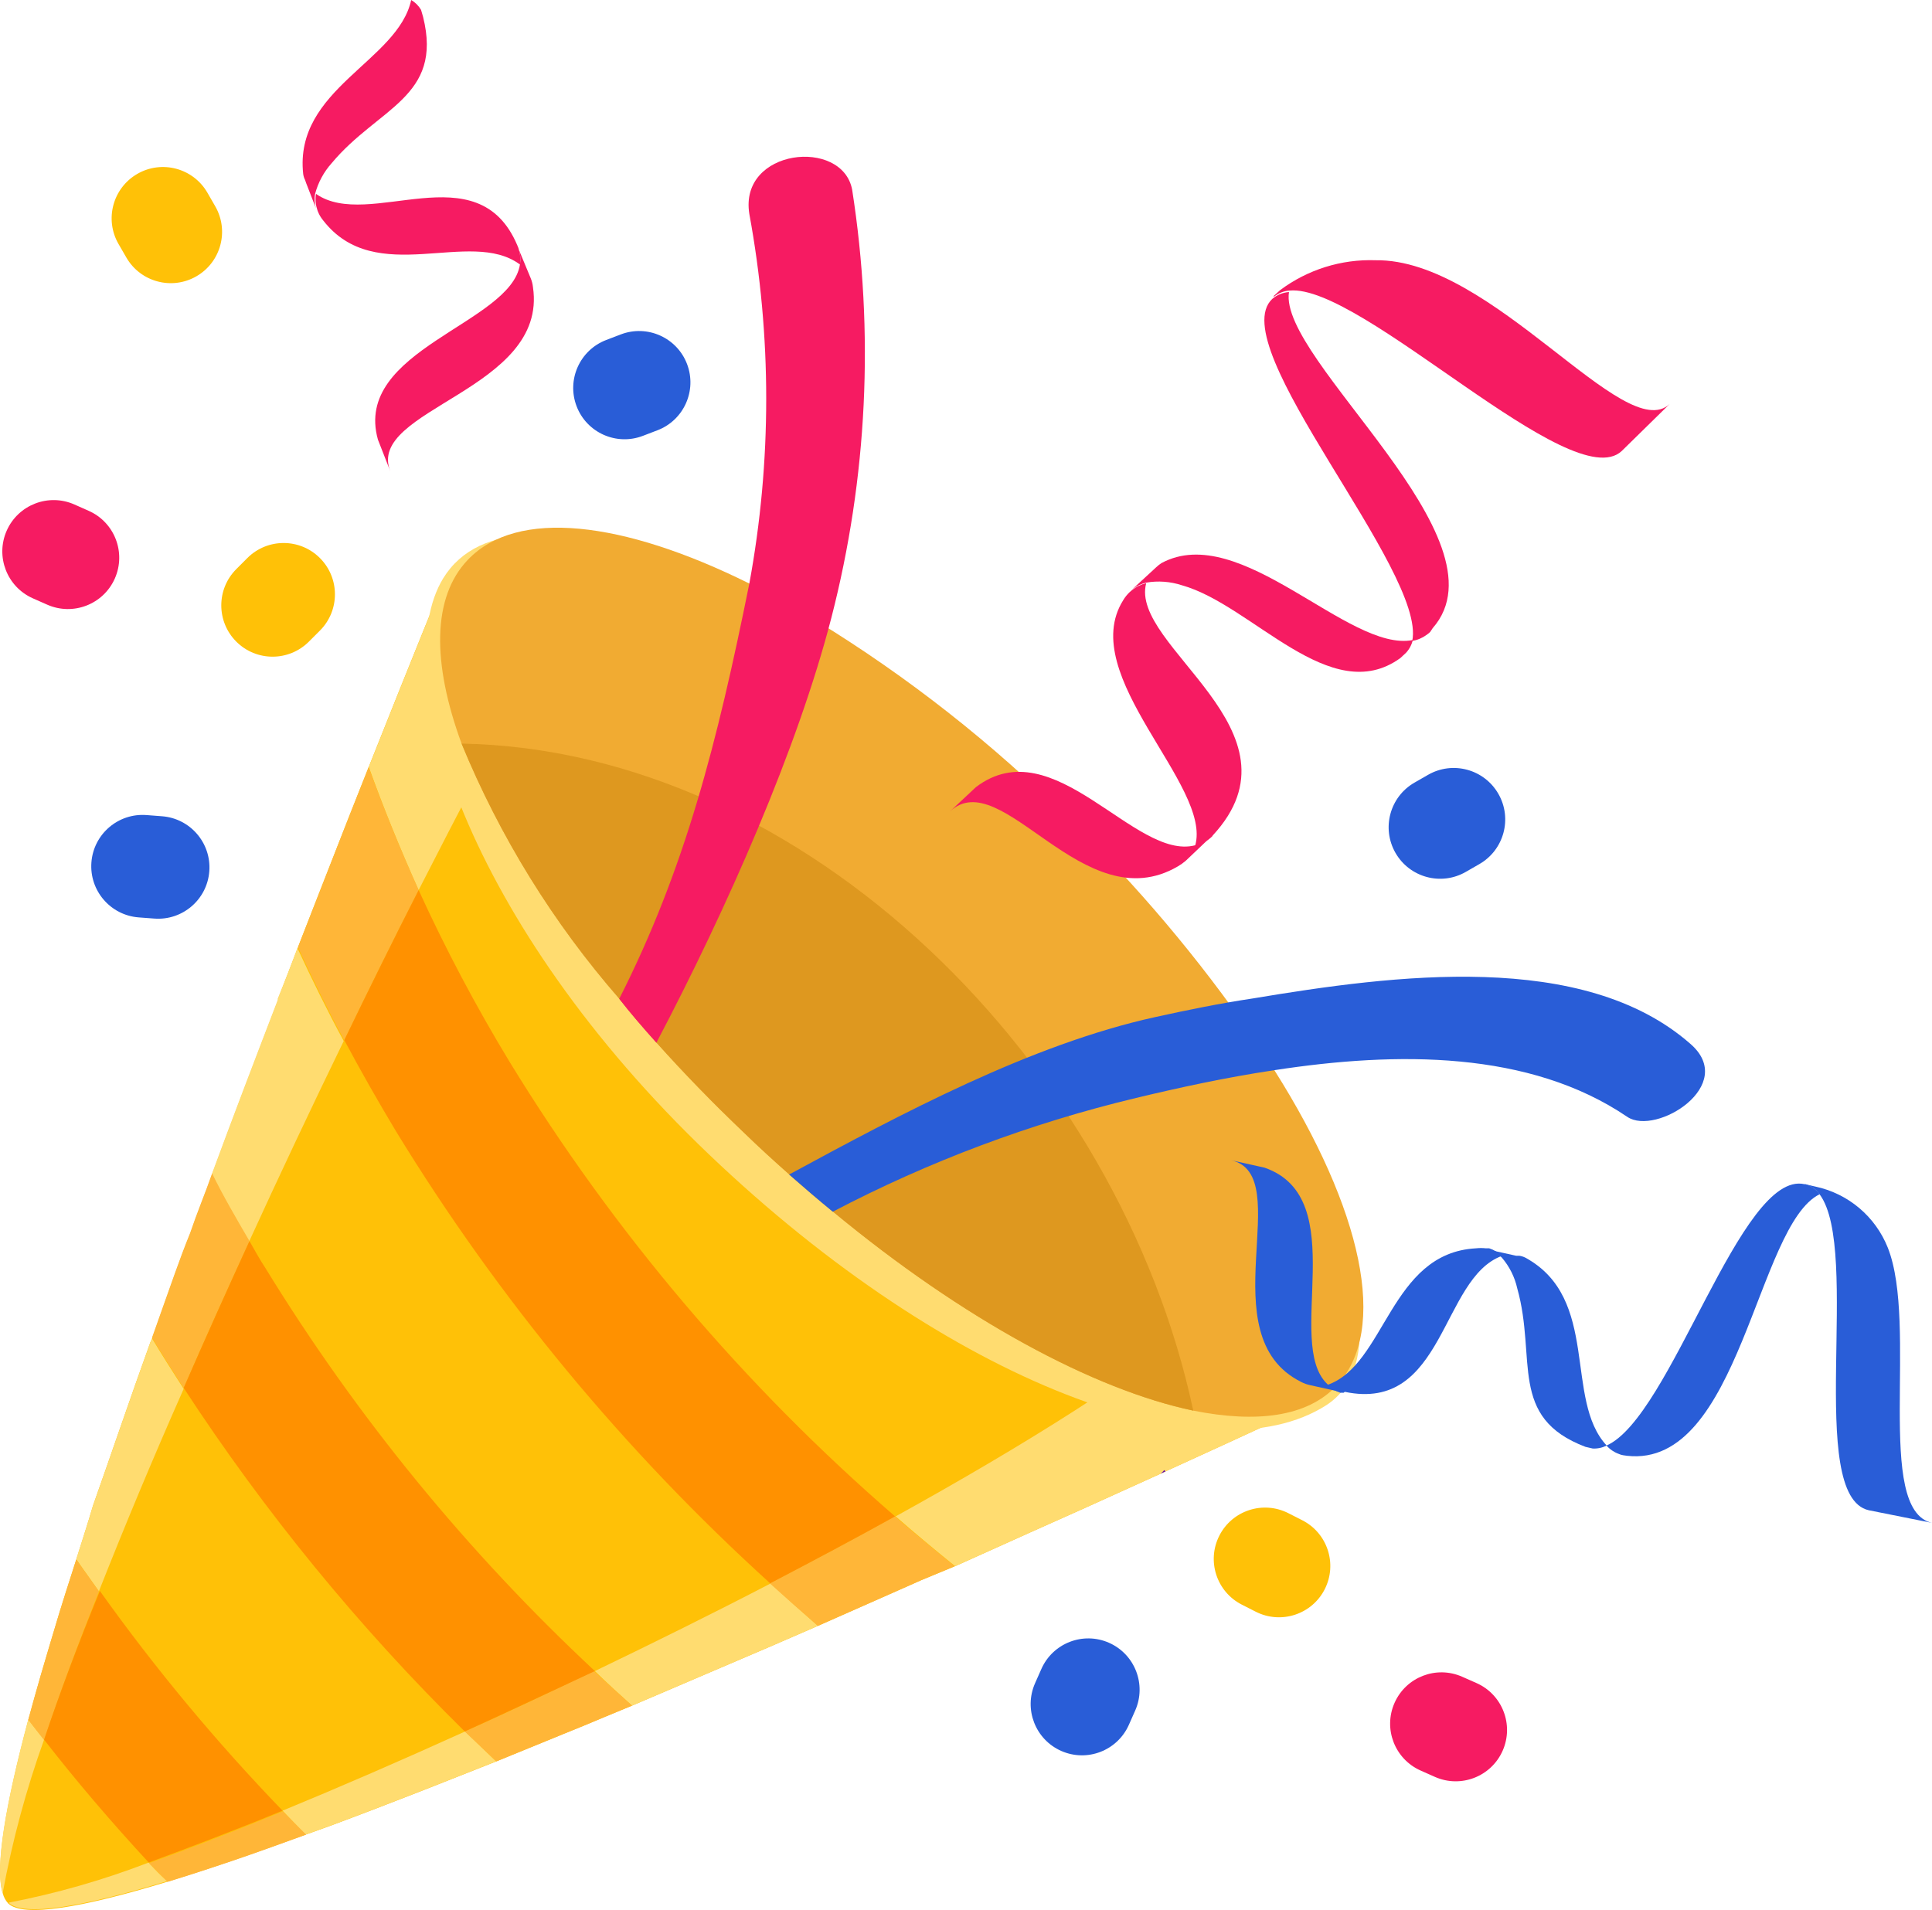
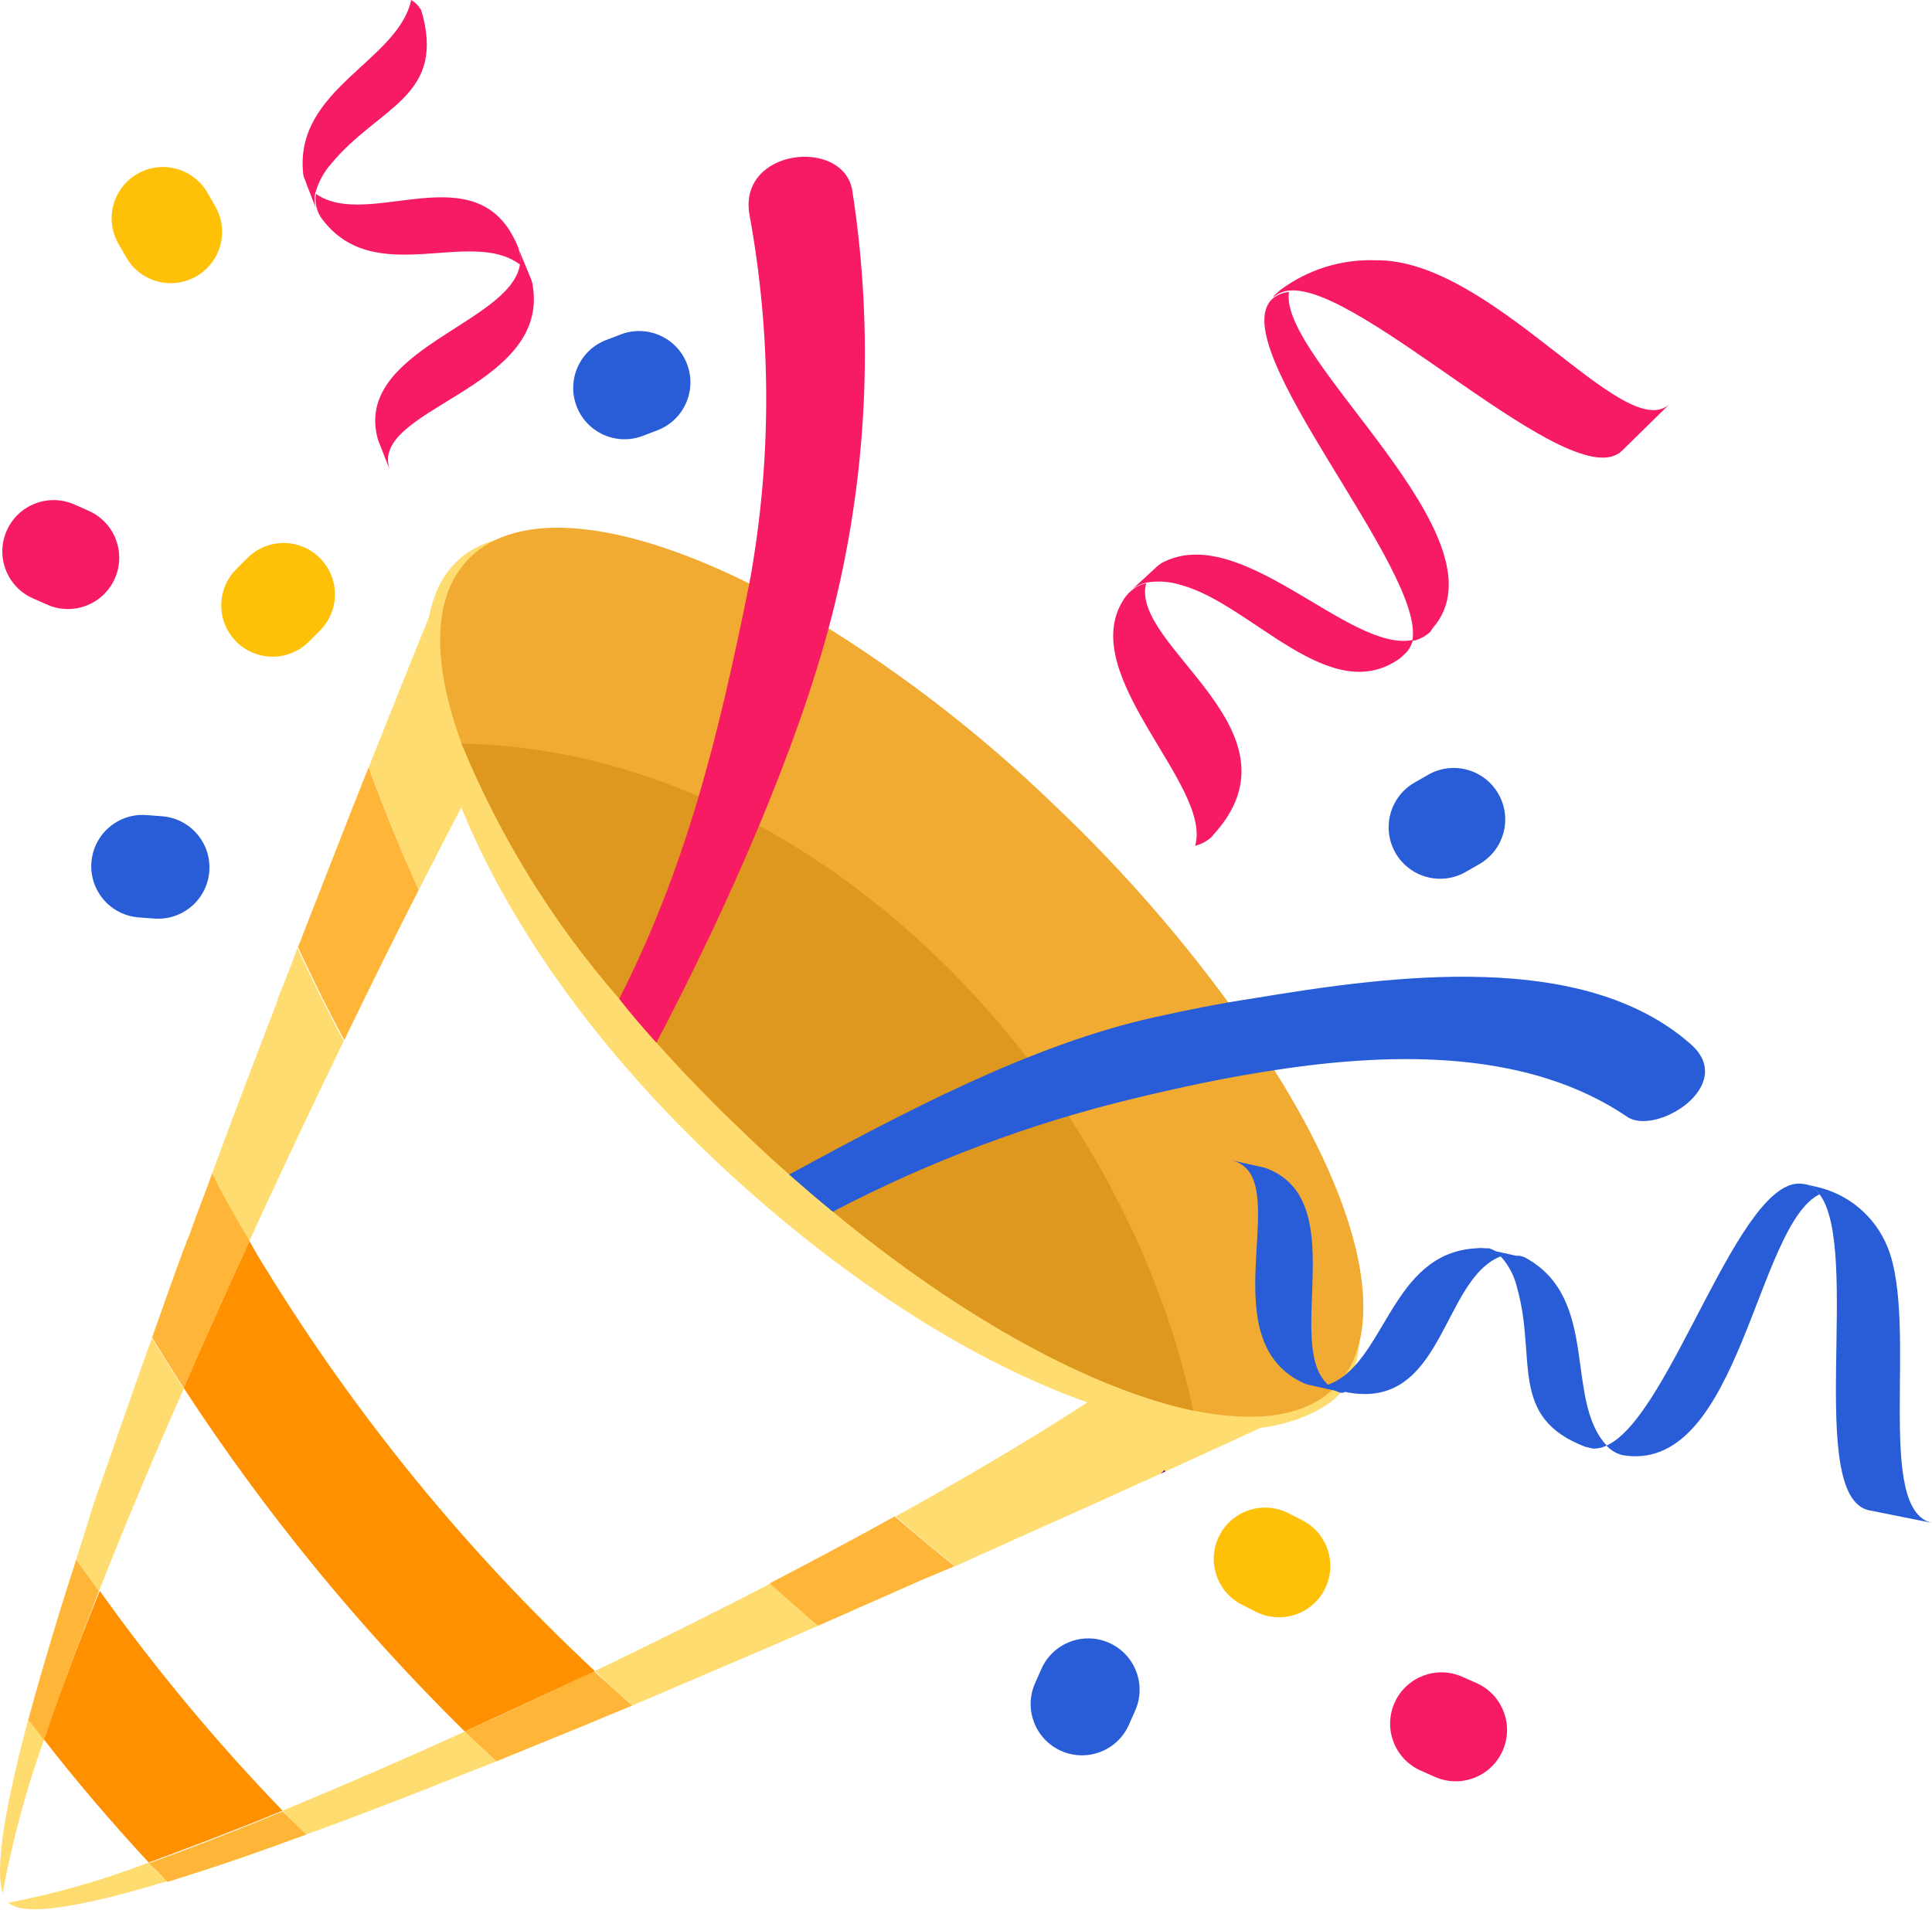
<svg xmlns="http://www.w3.org/2000/svg" width="89" height="88" viewBox="0 0 89 88" fill="none">
  <g clip-path="url(#clip0_29_2)">
-     <path d="M60.338 64.737C60.338 64.737 57.769 65.936 53.693 67.794L53.47 67.897L49.993 69.473L47.425 70.621C46.32 71.118 45.164 71.64 43.999 72.163L42.441 72.805L41.379 73.276L37.679 74.912C36.206 75.555 34.699 76.206 33.183 76.848L30.88 77.833L29.116 78.587L27.874 79.101C27.232 79.375 26.598 79.632 25.964 79.889L22.864 81.156L19.525 82.475C18.035 83.058 16.587 83.615 15.2 84.129L14.344 84.437L14.078 84.531C12.871 84.968 11.715 85.388 10.653 85.747C9.591 86.107 8.615 86.424 7.69 86.707C3.777 87.897 1.07 88.36 0.377 87.7C0.257 87.569 0.172 87.41 0.128 87.238C-0.24 86.03 0.266 83.135 1.31 79.221C1.49 78.561 1.678 77.884 1.884 77.173C2.149 76.257 2.441 75.298 2.74 74.296C2.929 73.696 3.117 73.079 3.323 72.454C3.391 72.248 3.451 72.043 3.52 71.837C3.768 71.032 4.033 70.236 4.282 69.379C5.138 66.964 5.994 64.428 6.928 61.842L7.005 61.67C7.133 61.302 7.27 60.934 7.399 60.557C7.844 59.323 8.255 58.09 8.76 56.848C8.923 56.377 9.094 55.906 9.274 55.443C9.454 54.981 9.6 54.587 9.771 54.107C10.781 51.366 11.818 48.66 12.811 46.073C12.811 46.073 12.811 46.03 12.811 46.013C13.119 45.225 13.419 44.445 13.71 43.683C14.207 42.415 14.686 41.173 15.149 40C15.791 38.355 16.399 36.805 16.964 35.392C19.037 30.176 20.441 26.75 20.441 26.75L24.552 30.989L39.675 46.484L55.663 60.582L60.338 64.737Z" fill="#FFC107" />
    <path d="M6.851 85.816C7.116 86.116 7.399 86.415 7.707 86.672C3.794 87.863 1.088 88.326 0.394 87.666C2.597 87.241 4.757 86.622 6.851 85.816Z" fill="#FFDC70" />
    <path d="M22.856 81.156L19.516 82.475C18.026 83.058 16.579 83.615 15.192 84.129L14.335 84.437L14.07 84.531L13.017 83.426C15.637 82.347 18.48 81.114 21.426 79.777L22.856 81.156Z" fill="#FFDC70" />
    <path d="M37.679 74.912C36.206 75.555 34.699 76.206 33.183 76.848L30.88 77.833L29.116 78.587C28.525 78.056 27.943 77.525 27.403 76.994C30.126 75.683 32.858 74.33 35.513 72.951C36.198 73.602 36.943 74.261 37.679 74.912Z" fill="#FFDC70" />
    <path d="M60.338 64.737C60.338 64.737 57.769 65.936 53.693 67.794L53.47 67.897L49.993 69.473L47.424 70.621C46.32 71.118 45.164 71.64 43.999 72.163C43.057 71.4 42.141 70.638 41.259 69.867C47.253 66.552 52.443 63.289 55.663 60.583L60.338 64.737Z" fill="#FFDC70" />
    <path d="M47.878 37.884C59.011 48.497 65.862 61.636 61.109 64.737C55.791 68.163 43.794 63.812 32.67 53.199C21.546 42.587 17.812 30.929 20.415 26.647C23.721 21.276 36.754 27.272 47.878 37.884Z" fill="#FFDC70" />
    <path d="M1.302 79.221C1.541 79.529 1.781 79.846 2.03 80.154C1.202 82.46 0.563 84.829 0.12 87.238C-0.248 86.03 0.257 83.135 1.302 79.221Z" fill="#FFDC70" />
    <path d="M7.005 61.67C7.459 62.424 7.947 63.195 8.461 63.991C7.031 67.221 5.712 70.39 4.556 73.319C4.196 72.805 3.845 72.326 3.511 71.837C3.768 71.032 4.033 70.236 4.282 69.379C5.138 66.964 5.994 64.428 6.928 61.842L7.005 61.67Z" fill="#FFDC70" />
    <path d="M13.701 43.683C14.352 45.088 15.055 46.527 15.834 47.966C14.352 51.015 12.879 54.133 11.466 57.225C10.858 56.18 10.285 55.144 9.754 54.107C10.764 51.366 11.8 48.66 12.794 46.073C12.794 46.073 12.794 46.03 12.794 46.013C13.136 45.182 13.436 44.403 13.701 43.683Z" fill="#FFDC70" />
    <path d="M24.577 30.938C22.924 33.944 21.152 37.362 19.285 41.011C18.417 39.075 17.652 37.185 16.99 35.34C19.062 30.124 20.467 26.698 20.467 26.698L24.577 30.938Z" fill="#FFDC70" />
    <path d="M61.554 63.863C60.201 65.285 57.88 65.576 54.969 64.994C50.404 64.034 44.393 60.814 38.364 55.82C37.696 55.281 37.028 54.707 36.352 54.107C35.675 53.508 34.939 52.839 34.254 52.171C32.824 50.809 31.479 49.422 30.246 48.043C29.638 47.366 29.056 46.69 28.533 46.021C25.484 42.525 23.028 38.552 21.263 34.261C19.901 30.552 19.901 27.52 21.554 25.79C23.815 23.418 28.688 23.991 34.519 26.887C35.264 27.263 36.035 27.674 36.806 28.12C41.075 30.649 45.033 33.67 48.598 37.122C51.801 40.16 54.698 43.505 57.247 47.109C57.778 47.863 58.274 48.608 58.728 49.345C62.719 55.675 64.02 61.285 61.554 63.863Z" fill="#F1AB32" />
    <path d="M65.879 29.122C65.825 29.172 65.768 29.218 65.707 29.259C65.514 29.399 65.291 29.492 65.057 29.533C65.725 26.321 56.305 15.94 58.608 13.773C58.825 13.587 59.095 13.476 59.379 13.456C58.874 16.574 69.595 24.839 65.999 28.942L65.879 29.122Z" fill="#F61B62" />
    <path d="M55.834 38.544L55.705 38.655C55.513 38.804 55.291 38.912 55.054 38.972C55.868 36.206 49.565 31.126 51.74 27.657C51.82 27.522 51.918 27.398 52.032 27.289L52.16 27.178C52.349 27.029 52.568 26.924 52.802 26.869C52.006 29.782 60.33 33.67 55.868 38.492L55.834 38.544Z" fill="#F61B62" />
    <path d="M76.917 18.612L74.708 20.779C72.421 22.929 62.719 13.071 59.405 13.388C59.138 13.406 58.883 13.508 58.677 13.679C58.677 13.679 58.677 13.679 58.677 13.636L58.968 13.37C60.235 12.422 61.788 11.935 63.37 11.991C68.739 11.914 74.845 20.557 76.917 18.612Z" fill="#F61B62" />
    <path d="M65.082 29.49C62.128 30.073 57.144 23.983 53.505 25.944C53.419 26 53.339 26.063 53.265 26.133L53.145 26.244L52.16 27.152C52.35 27.005 52.569 26.9 52.802 26.844C53.349 26.751 53.91 26.792 54.438 26.964C57.684 27.863 61.289 32.651 64.508 30.321L64.774 30.073C64.925 29.908 65.031 29.708 65.082 29.49Z" fill="#F61B62" />
-     <path d="M55.705 38.63C55.513 38.779 55.291 38.887 55.054 38.947C52.271 39.666 48.546 33.542 44.958 36.266L43.751 37.396C46.148 35.144 49.908 42.475 54.267 39.914C54.394 39.839 54.514 39.753 54.626 39.657L55.705 38.63Z" fill="#F61B62" />
    <path d="M74.767 67.049C74.699 67.038 74.633 67.018 74.571 66.989C74.353 66.91 74.159 66.778 74.005 66.604C76.994 65.293 80.171 53.901 83.126 54.561H83.177C83.439 54.639 83.668 54.801 83.828 55.023C80.916 56.437 80.154 67.666 74.947 67.075L74.767 67.049Z" fill="#295DD7" />
    <path d="M61.897 64.171H61.742C61.518 64.097 61.314 63.975 61.143 63.812C63.832 62.886 64.02 57.73 67.994 57.516C68.145 57.499 68.297 57.499 68.448 57.516H68.602C68.821 57.586 69.02 57.706 69.184 57.867C66.375 58.895 66.555 65.096 61.948 64.129L61.897 64.171Z" fill="#295DD7" />
    <path d="M89 70.167L86.088 69.585C83.16 68.925 85.754 57.593 83.819 55.024C83.674 54.811 83.459 54.657 83.211 54.587H83.263L83.631 54.672C84.374 54.831 85.067 55.17 85.648 55.66C86.229 56.15 86.68 56.776 86.962 57.482C88.383 61.053 86.337 69.567 89 70.167Z" fill="#295DD7" />
    <path d="M74.014 66.604C72.036 64.48 73.731 59.829 70.263 57.944C70.177 57.902 70.084 57.873 69.989 57.859H69.844L68.602 57.585C68.818 57.654 69.015 57.775 69.176 57.936C69.531 58.345 69.778 58.837 69.895 59.366C70.803 62.595 69.467 65.311 73.038 66.664L73.372 66.741C73.594 66.752 73.815 66.704 74.014 66.604Z" fill="#295DD7" />
    <path d="M61.742 64.129C61.518 64.055 61.314 63.932 61.143 63.769C59.148 61.867 62.316 55.203 58.249 53.799L56.707 53.456C59.782 54.141 55.628 61.533 59.944 63.675C60.071 63.741 60.207 63.79 60.347 63.82L61.742 64.129Z" fill="#295DD7" />
    <path d="M23.849 11.349C23.874 11.398 23.891 11.45 23.901 11.503C23.973 11.724 23.99 11.959 23.952 12.188C21.657 10.475 17.315 13.293 14.883 10.15C14.787 10.034 14.709 9.904 14.652 9.764C14.631 9.714 14.614 9.663 14.601 9.61C14.531 9.392 14.516 9.159 14.558 8.934C17.007 10.647 22 6.972 23.832 11.306C23.84 11.319 23.846 11.334 23.849 11.349Z" fill="#F61B62" />
    <path d="M18.942 0C18.326 2.835 13.539 4.094 13.967 8.017C13.98 8.113 14.009 8.205 14.053 8.291L14.104 8.437L14.558 9.61C14.488 9.392 14.473 9.159 14.515 8.934C14.654 8.409 14.915 7.924 15.277 7.52C17.418 4.951 20.415 4.488 19.49 0.779L19.396 0.454C19.286 0.266 19.13 0.11 18.942 0Z" fill="#F61B62" />
    <path d="M23.901 11.503C23.973 11.724 23.99 11.959 23.952 12.188C23.524 14.921 16.245 16.111 17.41 20.257L17.983 21.722C16.819 18.844 25.254 17.987 24.552 13.233C24.538 13.092 24.503 12.954 24.449 12.822L23.901 11.503Z" fill="#F61B62" />
    <path d="M54.969 64.994C50.404 64.034 44.393 60.814 38.364 55.82C37.696 55.281 37.028 54.707 36.352 54.107C35.675 53.508 34.939 52.839 34.254 52.171C32.824 50.809 31.479 49.422 30.246 48.043C29.638 47.366 29.056 46.69 28.533 46.021C25.484 42.525 23.028 38.552 21.263 34.261C37.14 34.553 51.561 49.011 54.969 64.994Z" fill="#DE981F" />
    <path d="M38.296 28.471C36.746 34.467 33.526 41.79 30.238 48.043C29.63 47.366 29.047 46.69 28.525 46.021C31.565 40.026 33.038 34.227 34.519 26.887C35.556 21.258 35.556 15.487 34.519 9.859C34.031 6.844 38.801 6.338 39.255 8.737C40.283 15.311 39.957 22.027 38.296 28.471Z" fill="#F61B62" />
    <path d="M74.965 51.46C70.46 48.403 64.363 48.437 58.694 49.31C56.459 49.645 54.301 50.116 52.34 50.587C47.483 51.75 42.788 53.51 38.364 55.829C37.696 55.281 37.028 54.707 36.352 54.116C41.49 51.332 47.484 48.12 53.222 46.861C54.66 46.544 56.159 46.236 57.709 46.004C64.226 44.916 72.926 43.769 77.859 48.086C80.085 49.996 76.283 52.351 74.965 51.46Z" fill="#295DD7" />
    <path d="M28.596 15.409L27.924 15.666C26.706 16.133 26.096 17.5 26.562 18.719C27.029 19.939 28.396 20.549 29.615 20.082L30.286 19.825C31.506 19.358 32.115 17.991 31.649 16.771C31.182 15.552 29.815 14.942 28.596 15.409Z" fill="#295DD7" />
    <path d="M7.464 37.609L6.746 37.554C5.445 37.456 4.31 38.431 4.211 39.733C4.112 41.035 5.087 42.17 6.389 42.269L7.106 42.323C8.408 42.422 9.543 41.447 9.642 40.145C9.74 38.843 8.765 37.708 7.464 37.609Z" fill="#295DD7" />
    <path d="M65.786 35.7L65.16 36.059C64.024 36.712 63.633 38.162 64.285 39.298C64.938 40.434 66.388 40.826 67.523 40.173L68.149 39.813C69.285 39.16 69.677 37.71 69.024 36.575C68.371 35.439 66.921 35.047 65.786 35.7Z" fill="#295DD7" />
    <path d="M4.085 23.536L3.427 23.244C2.233 22.716 0.838 23.256 0.309 24.45C-0.219 25.644 0.321 27.04 1.514 27.568L2.172 27.859C3.366 28.388 4.762 27.848 5.29 26.654C5.818 25.46 5.279 24.064 4.085 23.536Z" fill="#F61B62" />
    <path d="M68.016 77.547L67.358 77.256C66.165 76.728 64.769 77.267 64.241 78.461C63.712 79.655 64.252 81.051 65.446 81.579L66.103 81.871C67.297 82.399 68.693 81.859 69.221 80.665C69.749 79.472 69.21 78.075 68.016 77.547Z" fill="#F61B62" />
    <path d="M57.207 73.934L57.848 74.26C59.012 74.851 60.435 74.387 61.026 73.223C61.617 72.059 61.153 70.636 59.989 70.045L59.348 69.719C58.184 69.128 56.761 69.592 56.17 70.756C55.579 71.92 56.043 73.343 57.207 73.934Z" fill="#FFC107" />
    <path d="M9.913 9.501L9.554 8.878C8.901 7.747 7.456 7.359 6.325 8.012C5.195 8.665 4.807 10.111 5.46 11.242L5.82 11.865C6.472 12.995 7.918 13.383 9.048 12.73C10.179 12.077 10.566 10.631 9.913 9.501Z" fill="#FFC107" />
    <path d="M14.228 29.564L14.737 29.055C15.66 28.132 15.66 26.635 14.737 25.712C13.814 24.788 12.317 24.788 11.394 25.712L10.886 26.221C9.963 27.144 9.963 28.64 10.886 29.564C11.809 30.487 13.305 30.487 14.228 29.564Z" fill="#FFC107" />
    <path d="M52.004 79.469L52.295 78.811C52.823 77.617 52.283 76.221 51.09 75.692C49.896 75.164 48.5 75.704 47.972 76.898L47.681 77.555C47.153 78.749 47.692 80.146 48.886 80.674C50.08 81.202 51.475 80.663 52.004 79.469Z" fill="#295DD7" />
    <path d="M53.693 67.794L53.47 67.897C53.529 67.847 53.583 67.793 53.633 67.734L53.693 67.794Z" fill="url(#paint0_linear_29_2)" />
    <path d="M43.973 72.163L42.441 72.805L41.379 73.276L37.679 74.912C36.926 74.261 36.181 73.602 35.461 72.951C37.431 71.923 39.366 70.895 41.216 69.867C42.115 70.638 43.031 71.4 43.973 72.163Z" fill="#FFB638" />
    <path d="M19.285 41.011C18.146 43.246 16.998 45.567 15.86 47.923C15.08 46.484 14.378 45.045 13.727 43.64C14.224 42.373 14.704 41.131 15.166 39.957C15.808 38.313 16.416 36.762 16.981 35.349C17.649 37.188 18.417 39.075 19.285 41.011Z" fill="#FFB638" />
-     <path d="M41.233 69.867C39.383 70.895 37.448 71.923 35.478 72.951C28.769 66.864 22.965 59.85 18.24 52.12C17.39 50.704 16.596 49.305 15.86 47.923C16.998 45.568 18.146 43.246 19.285 41.011C20.528 43.731 21.929 46.377 23.481 48.934C28.285 56.784 34.273 63.846 41.233 69.867Z" fill="#FF9100" />
-     <path d="M29.116 78.587L27.874 79.101C27.232 79.375 26.598 79.632 25.964 79.889L22.864 81.156L21.409 79.777C23.361 78.921 25.348 77.953 27.352 76.994C27.934 77.525 28.516 78.056 29.116 78.587Z" fill="#FFB638" />
+     <path d="M29.116 78.587L27.874 79.101C27.232 79.375 26.598 79.632 25.964 79.889L22.864 81.156L21.409 79.777C23.361 78.921 25.348 77.953 27.352 76.994Z" fill="#FFB638" />
    <path d="M11.492 57.182C10.447 59.46 9.428 61.73 8.461 63.949C7.947 63.152 7.459 62.381 7.005 61.627C7.133 61.259 7.27 60.891 7.399 60.514C7.844 59.281 8.255 58.047 8.76 56.805C8.923 56.334 9.094 55.863 9.274 55.4C9.454 54.938 9.6 54.544 9.771 54.064C10.276 55.101 10.884 56.137 11.492 57.182Z" fill="#FFB638" />
    <path d="M27.403 76.994C25.365 77.944 23.378 78.886 21.409 79.777C16.537 74.981 12.196 69.674 8.461 63.949C9.428 61.73 10.447 59.46 11.492 57.182C11.723 57.593 11.972 58.038 12.22 58.415C16.42 65.265 21.527 71.514 27.403 76.994Z" fill="#FF9100" />
    <path d="M14.104 84.531C12.897 84.968 11.741 85.388 10.679 85.747C9.617 86.107 8.641 86.424 7.716 86.707C7.433 86.415 7.15 86.116 6.859 85.85C8.692 85.191 10.781 84.385 13.025 83.46L14.104 84.531Z" fill="#FFB638" />
    <path d="M4.556 73.319C3.58 75.786 2.723 78.09 2.03 80.171C1.781 79.863 1.541 79.546 1.302 79.238C1.481 78.578 1.67 77.901 1.875 77.191C2.141 76.274 2.432 75.315 2.732 74.313C2.92 73.713 3.109 73.096 3.314 72.471C3.383 72.266 3.442 72.06 3.511 71.854C3.845 72.326 4.196 72.805 4.556 73.319Z" fill="#FFB638" />
    <path d="M13.017 83.426C10.773 84.351 8.683 85.139 6.851 85.816C5.087 83.909 3.48 82.021 2.03 80.154C2.723 78.09 3.58 75.786 4.599 73.302C7.15 76.88 9.964 80.264 13.017 83.426Z" fill="#FF9100" />
  </g>
  <defs>
    <linearGradient id="paint0_linear_29_2" x1="23.207" y1="35.941" x2="47.729" y2="61.692" gradientUnits="userSpaceOnUse">
      <stop stop-color="#780FC0" />
      <stop offset="0.49" stop-color="#C677FF" />
      <stop offset="1" stop-color="#6710A6" />
    </linearGradient>
    <clipPath id="clip0_29_2">
      <rect width="89" height="88" fill="white" />
    </clipPath>
  </defs>
</svg>